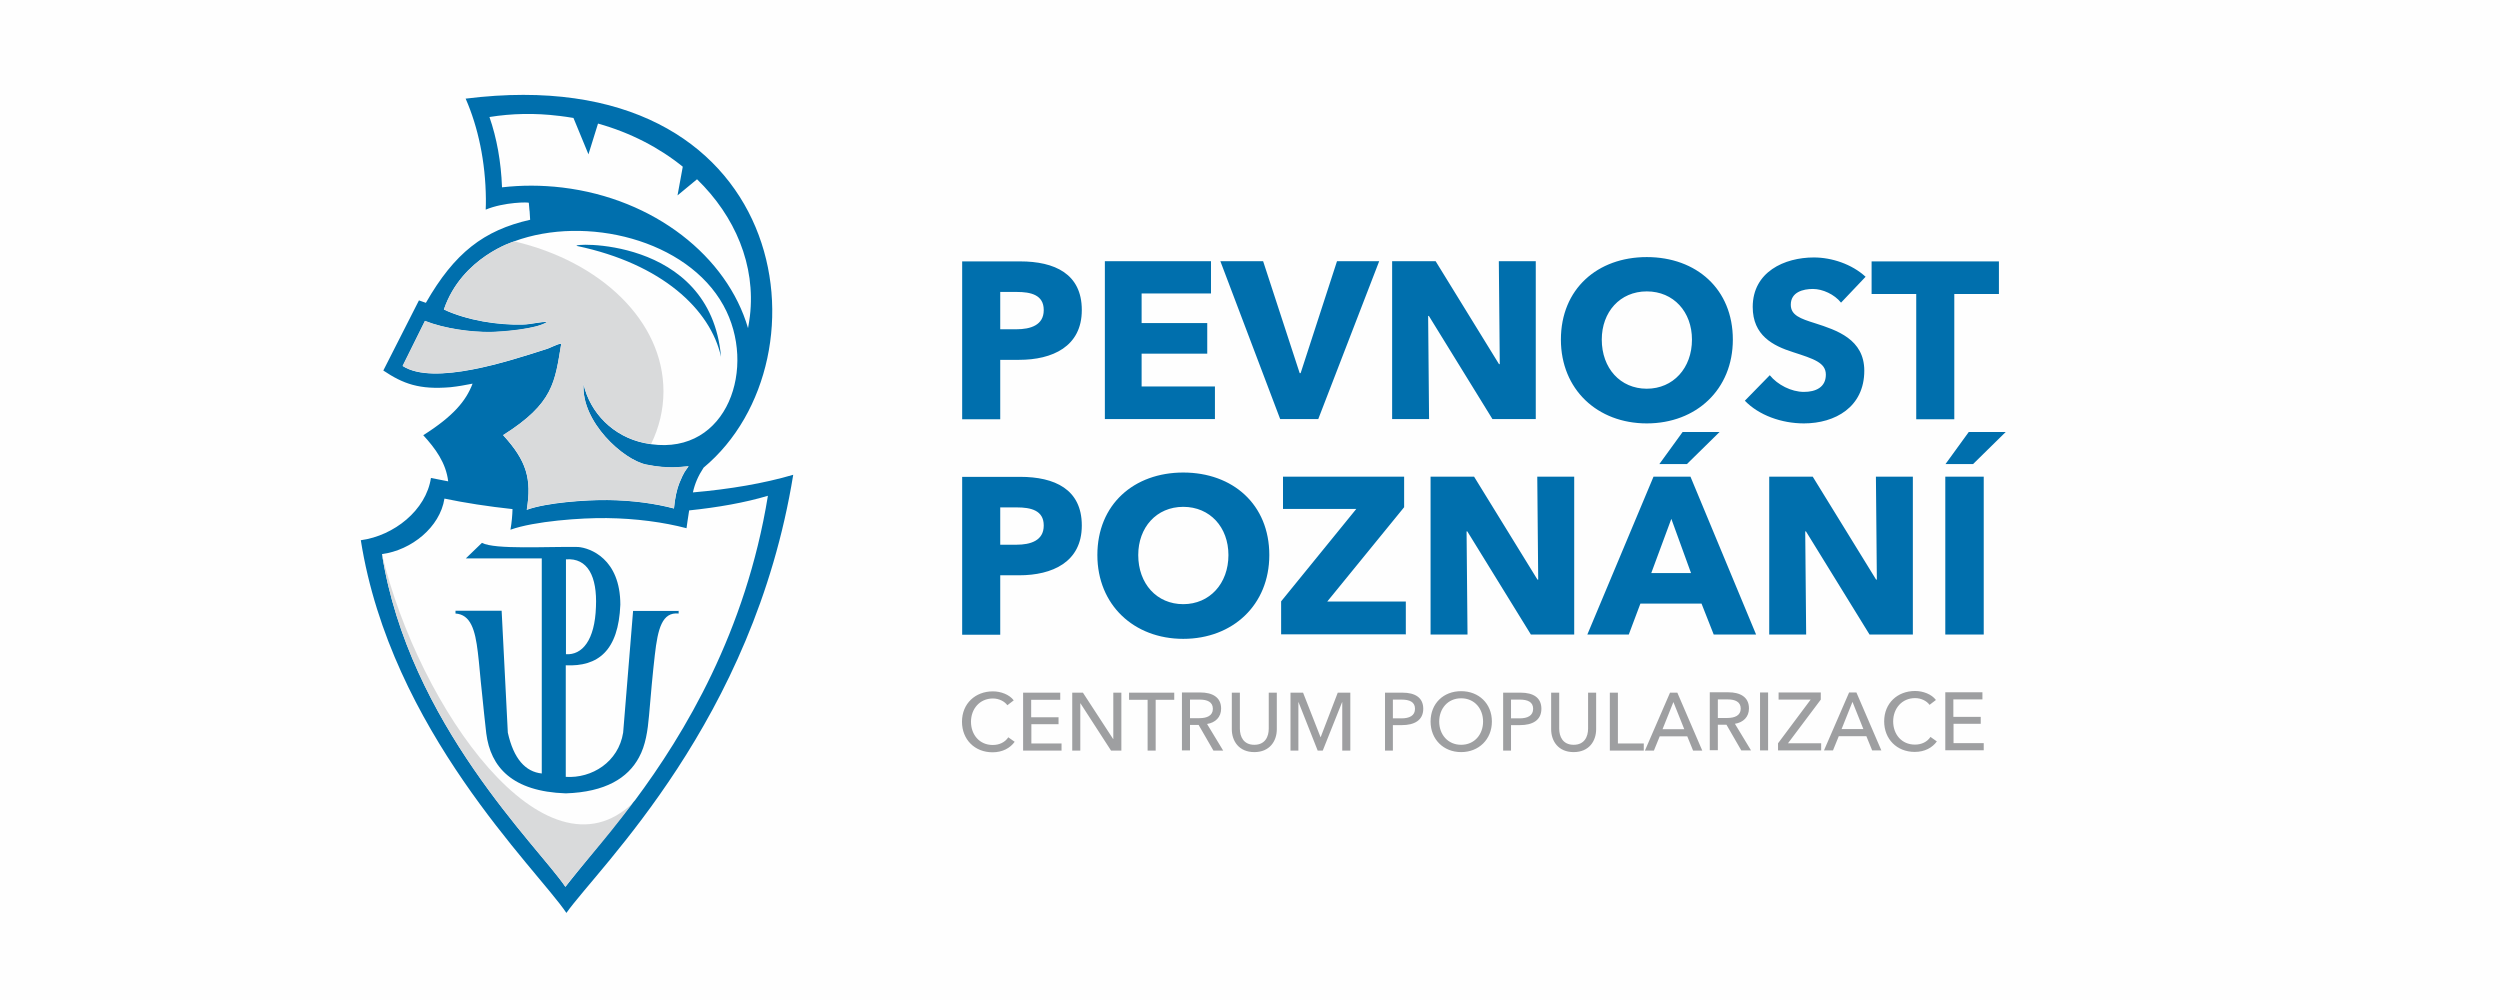
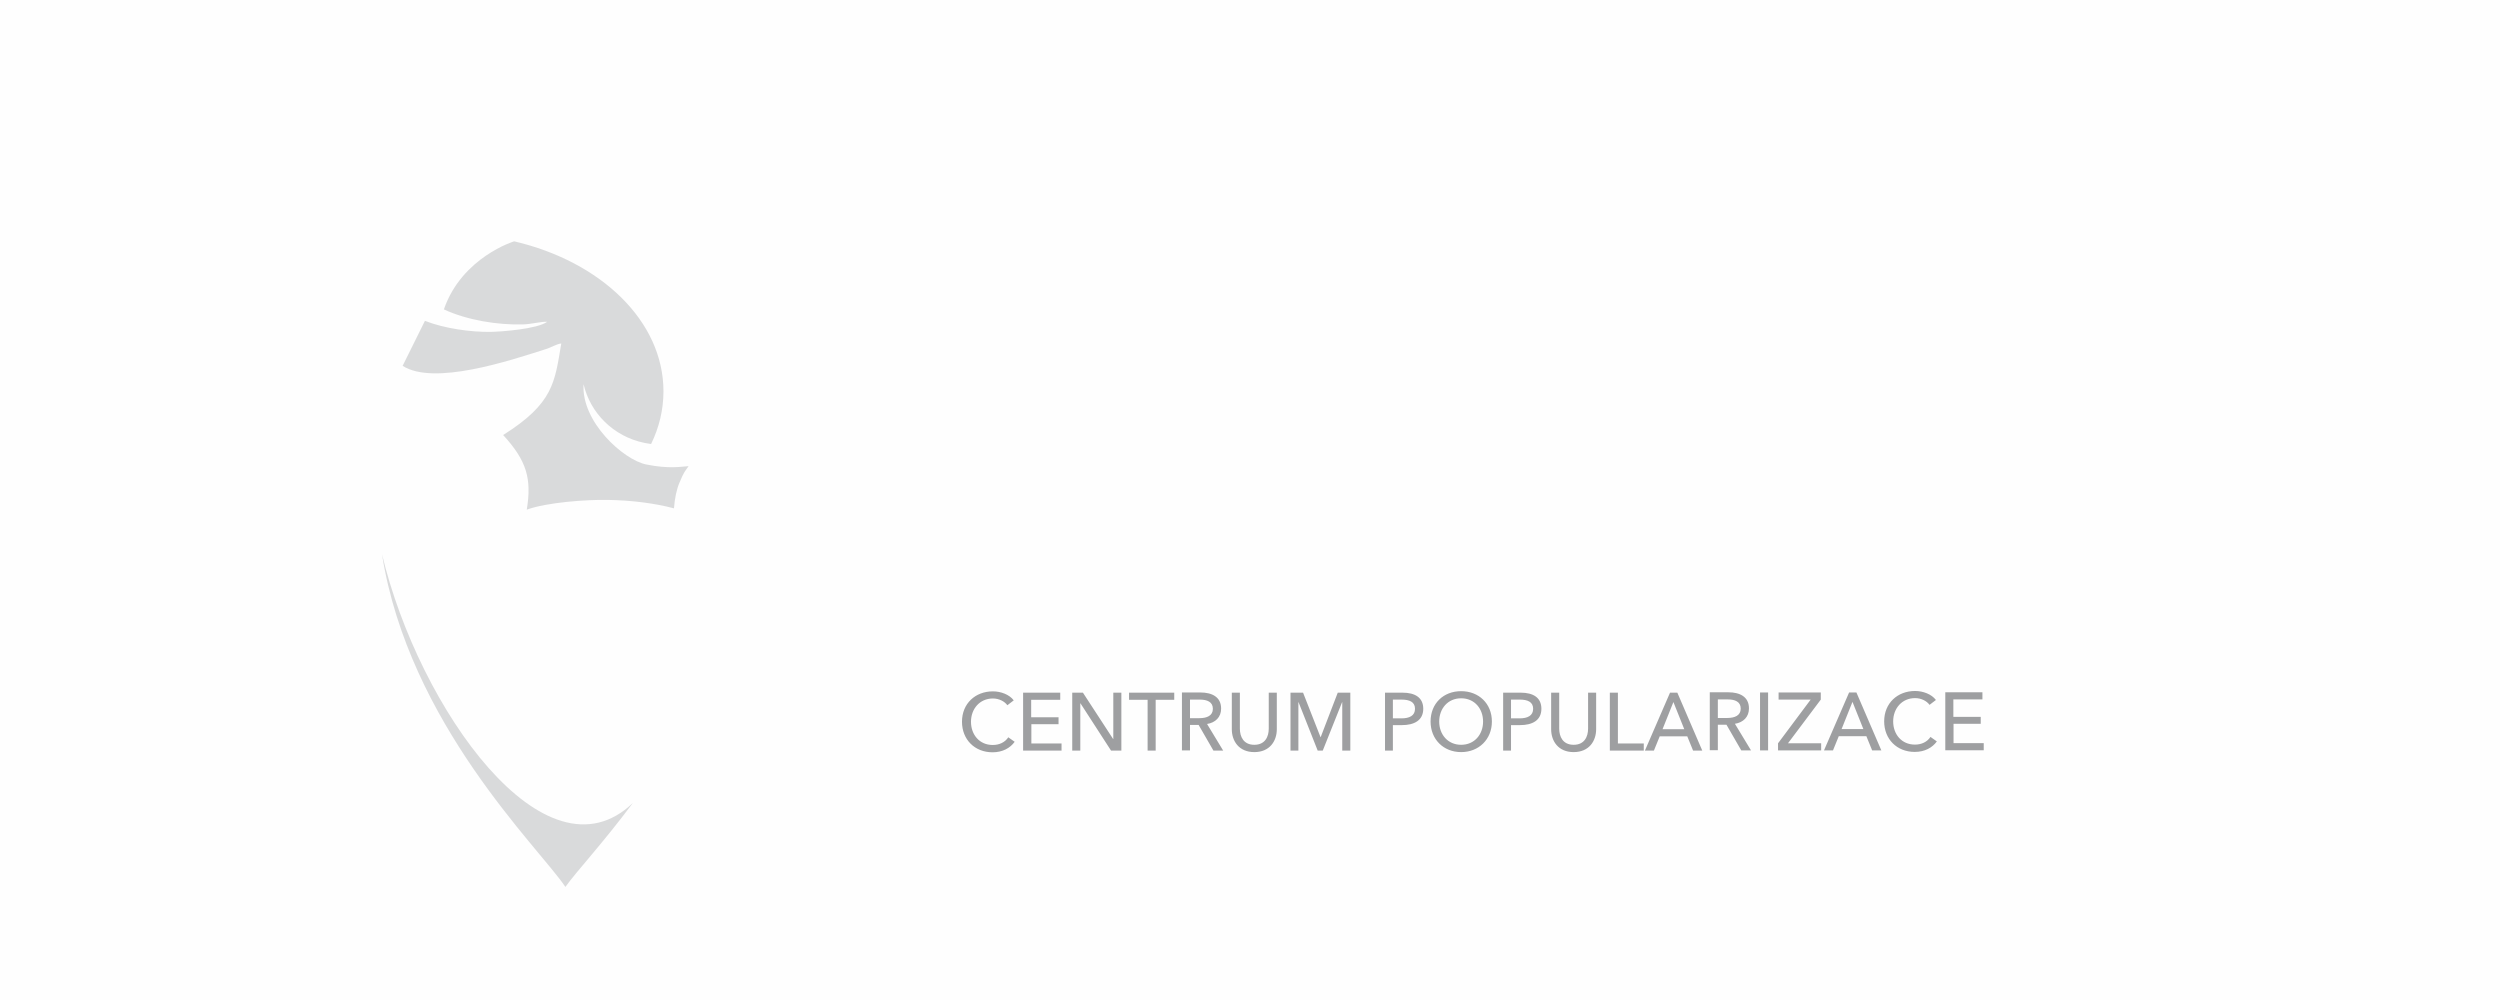
<svg xmlns="http://www.w3.org/2000/svg" xml:space="preserve" width="400mm" height="160mm" version="1.1" style="shape-rendering:geometricPrecision; text-rendering:geometricPrecision; image-rendering:optimizeQuality; fill-rule:evenodd; clip-rule:evenodd" viewBox="0 0 13332 5333">
  <defs>
    <style type="text/css">
   
    .fil1 {fill:#006FAD}
    .fil2 {fill:#9E9FA1}
    .fil3 {fill:#D9DADB}
    .fil0 {fill:#FEFEFE}
   
  </style>
  </defs>
  <g id="Vrstva_x0020_1">
    <rect class="fil0" width="13332" height="5333" />
    <g id="_683250576">
-       <path class="fil1" d="M5769 1653c0,-193 -145,-259 -329,-259l-309 0 0 842 203 0 0 -317 101 0c176,0 334,-70 334,-265zm-203 1c0,80 -70,102 -146,102l-86 0 0 -199 89 0c73,0 143,15 143,96zm913 581l0 -174 -391 0 0 -175 350 0 0 -163 -350 0 0 -158 370 0 0 -172 -566 0 0 842 587 0zm876 -842l-225 0 -194 597 -5 0 -195 -597 -228 0 319 842 203 0 325 -842zm835 842l0 -842 -197 0 5 549 -4 0 -338 -549 -232 0 0 842 197 0 -5 -550 4 0 339 550 231 0zm1051 -424c0,-270 -195,-440 -459,-440 -263,0 -458,170 -458,440 0,266 195,447 458,447 264,0 459,-181 459,-447zm-218 0c0,152 -100,262 -241,262 -141,0 -240,-109 -240,-262 0,-147 97,-257 240,-257 143,0 241,109 241,257zm926 -335c-74,-68 -181,-103 -276,-103 -157,0 -326,77 -326,264 0,152 108,207 215,241 111,36 175,56 175,120 0,68 -55,92 -117,92 -67,0 -141,-38 -182,-89l-133 136c74,77 195,121 315,121 166,0 322,-87 322,-281 0,-168 -147,-216 -262,-253 -80,-25 -130,-43 -130,-99 0,-67 65,-84 118,-84 52,0 115,29 150,73l130 -137zm711 92l0 -174 -679 0 0 174 238 0 0 668 203 0 0 -668 238 0zm-4891 1234c0,-193 -145,-259 -329,-259l-309 0 0 842 203 0 0 -317 101 0c176,0 334,-70 334,-265zm-203 1c0,80 -70,102 -146,102l-86 0 0 -199 89 0c73,0 143,15 143,96zm1203 157c0,-270 -195,-440 -459,-440 -263,0 -458,170 -458,440 0,266 195,447 458,447 264,0 459,-181 459,-447zm-218 0c0,152 -100,262 -241,262 -141,0 -240,-109 -240,-262 0,-147 97,-257 240,-257 143,0 241,109 241,257zm946 424l0 -176 -419 0 410 -503 0 -163 -646 0 0 172 391 0 -401 493 0 176 663 0zm898 0l0 -842 -197 0 5 549 -4 0 -338 -549 -232 0 0 842 197 0 -5 -550 4 0 339 550 231 0zm970 0l-350 -842 -197 0 -353 842 221 0 62 -165 326 0 65 165 226 0zm-347 -328l-212 0 107 -289 105 289zm1183 328l0 -842 -197 0 5 549 -4 0 -338 -549 -232 0 0 842 197 0 -5 -550 4 0 339 550 231 0zm378 0l0 -842 -205 0 0 842 205 0zm117 -1080l-197 0 -124 171 147 0 174 -171zm-1526 0l-197 0 -124 171 147 0 174 -171z" />
      <path class="fil2" d="M5377 3932c-18,27 -48,41 -83,41 -71,0 -116,-55 -116,-124 0,-68 46,-124 117,-124 32,0 62,15 77,36l34 -26c-23,-31 -69,-48 -111,-48 -94,0 -165,65 -165,162 0,95 68,163 163,163 54,0 94,-23 118,-56l-34 -24zm122 -70l146 0 0 -37 -146 0 0 -93 155 0 0 -38 -198 0 0 309 205 0 0 -38 -161 0 0 -103zm275 -168l-56 0 0 309 43 0 0 -252 1 0 163 252 55 0 0 -309 -43 0 0 247 -1 0 -161 -247zm389 38l99 0 0 -38 -241 0 0 38 99 0 0 271 43 0 0 -271zm183 134l46 0 79 137 52 0 -86 -142c44,-7 75,-36 75,-82 0,-63 -50,-86 -110,-86l-99 0 0 309 43 0 0 -137zm0 -135l53 0c38,0 69,12 69,49 0,37 -32,50 -72,50l-50 0 0 -99zm343 280c82,0 120,-59 120,-122l0 -195 -43 0 0 192c0,42 -19,86 -77,86 -58,0 -77,-44 -77,-86l0 -192 -43 0 0 195c0,63 38,122 120,122zm260 -317l-67 0 0 309 42 0 0 -258 1 0 102 258 27 0 103 -258 1 0 0 258 43 0 0 -309 -67 0 -91 237 -1 0 -93 -237zm436 309l43 0 0 -136 49 0c64,0 113,-25 113,-87 0,-60 -44,-86 -110,-86l-94 0 0 309zm43 -272l47 0c41,0 71,12 71,49 0,37 -30,51 -72,51l-46 0 0 -100zm528 117c0,-96 -70,-162 -164,-162 -94,0 -163,65 -163,162 0,95 69,163 163,163 94,0 164,-68 164,-163zm-47 0c0,69 -46,124 -117,124 -71,0 -117,-55 -117,-124 0,-68 45,-124 117,-124 72,0 117,56 117,124zm106 155l43 0 0 -136 49 0c64,0 113,-25 113,-87 0,-60 -44,-86 -110,-86l-94 0 0 309zm43 -272l47 0c41,0 71,12 71,49 0,37 -30,51 -72,51l-46 0 0 -100zm334 280c82,0 120,-59 120,-122l0 -195 -43 0 0 192c0,42 -19,86 -77,86 -58,0 -77,-44 -77,-86l0 -192 -43 0 0 195c0,63 38,122 120,122zm236 -317l-43 0 0 309 181 0 0 -38 -138 0 0 -271zm223 233l147 0 31 76 49 0 -133 -309 -39 0 -134 309 48 0 31 -76zm73 -183l58 145 -116 0 58 -145zm237 121l46 0 79 137 52 0 -86 -142c44,-7 75,-36 75,-82 0,-63 -50,-86 -110,-86l-99 0 0 309 43 0 0 -137zm0 -135l53 0c38,0 69,12 69,49 0,37 -32,50 -72,50l-50 0 0 -99zm268 -37l-43 0 0 309 43 0 0 -309zm279 0l-223 0 0 38 171 0 -174 233 0 38 230 0 0 -38 -177 0 175 -233 0 -38zm98 233l147 0 31 76 49 0 -133 -309 -39 0 -134 309 48 0 31 -76zm73 -183l58 145 -116 0 58 -145zm416 187c-18,27 -48,41 -83,41 -71,0 -116,-55 -116,-124 0,-68 46,-124 117,-124 32,0 62,15 77,36l34 -26c-23,-31 -69,-48 -111,-48 -94,0 -165,65 -165,162 0,95 68,163 163,163 54,0 94,-23 118,-56l-34 -24zm122 -70l146 0 0 -37 -146 0 0 -93 155 0 0 -38 -198 0 0 309 205 0 0 -38 -161 0 0 -103z" />
-       <path class="fil1" d="M3020 4869c177,-249 997,-1023 1210,-2337 -156,46 -339,77 -535,94 10,-46 28,-88 57,-132 697,-580 465,-2185 -1269,-1968 67,153 106,337 108,535 0,19 0,38 -1,57 98,-41 234,-41 230,-36 7,90 2,0 7,90 -247,56 -403,176 -556,443l-37 -13 -190 374c106,71 192,103 358,89 38,-4 78,-11 118,-19 -35,92 -102,173 -263,275 65,71 121,147 133,246 -31,-6 -62,-12 -92,-18 -26,172 -197,308 -374,332 160,1013 935,1749 1096,1987zm364 -598c268,-360 593,-901 711,-1627 -124,37 -267,62 -420,78 -7,42 -12,81 -14,95 -122,-32 -268,-52 -425,-54 -135,-2 -386,16 -514,62 7,-40 10,-76 11,-110 -130,-14 -253,-33 -363,-56 -24,153 -176,275 -333,296 143,904 835,1561 978,1774l369 -459zm-366 -1288c116,-9 167,91 160,253 -6,180 -74,258 -160,253l0 -506zm602 275l-244 0 -53 649c-25,157 -167,245 -306,236l0 -595c172,8 281,-77 291,-323 0,-246 -162,-303 -225,-308 -162,-3 -445,15 -513,-22l-86 83 405 0 0 1147c-87,-9 -150,-78 -181,-218l-33 -650 -246 0 0 15c81,5 105,88 119,206 8,64 13,137 22,216 8,77 15,150 23,217 23,180 138,310 424,320 212,-7 331,-82 390,-191 36,-65 47,-144 54,-223 9,-108 20,-230 31,-324 16,-141 39,-230 127,-221l0 -16zm-878 -1971c382,-141 922,-10 1116,342 181,327 23,797 -386,740l0 0c0,0 0,0 0,0 -12,-2 -23,-4 -35,-6 -167,-34 -290,-161 -325,-313 -13,200 212,403 334,428 122,25 190,11 226,9 -19,27 -24,28 -49,89 -13,32 -24,82 -29,136 -102,-27 -224,-44 -355,-45 -113,-1 -323,13 -430,52 27,-165 -1,-261 -126,-398 270,-171 276,-283 310,-488 -22,1 -59,24 -86,31 -191,61 -594,195 -760,88l119 -240c107,42 247,60 348,59 58,0 251,-15 304,-54 -39,-1 -85,13 -129,14 -134,4 -297,-22 -422,-80 95,-280 376,-364 375,-363zm240 -669c26,3 51,7 76,11l80 194 51 -164c172,48 326,128 452,230l-28 153 104 -86c203,197 314,458 282,730 -3,22 -6,43 -10,64 -111,-381 -499,-691 -991,-750 -110,-13 -217,-13 -321,-1 -5,-136 -28,-263 -67,-375 118,-19 243,-22 371,-6zm96 694c451,95 711,338 767,591 -57,-654 -830,-605 -767,-591z" />
      <path class="fil3" d="M3015 4730c59,-83 199,-232 360,-448 -466,447 -1141,-503 -1338,-1326 143,904 835,1561 978,1774zm-108 -2867c27,-7 63,-30 86,-31 -35,206 -40,318 -310,488 126,137 153,233 126,398 107,-39 318,-54 430,-52 131,2 253,18 355,45 4,-54 15,-104 29,-136 25,-61 30,-61 49,-89 -36,2 -104,16 -226,-9 -122,-25 -347,-228 -334,-428 35,152 158,279 325,313 12,2 24,4 35,6 0,0 0,0 0,0 43,-88 66,-183 66,-281 0,-375 -334,-692 -796,-800 2,-1 -279,84 -375,363 125,58 288,84 422,80 45,-1 91,-15 129,-14 -53,39 -246,53 -304,54 -101,1 -242,-17 -348,-59l-119 240c166,107 569,-27 760,-88z" />
    </g>
  </g>
</svg>